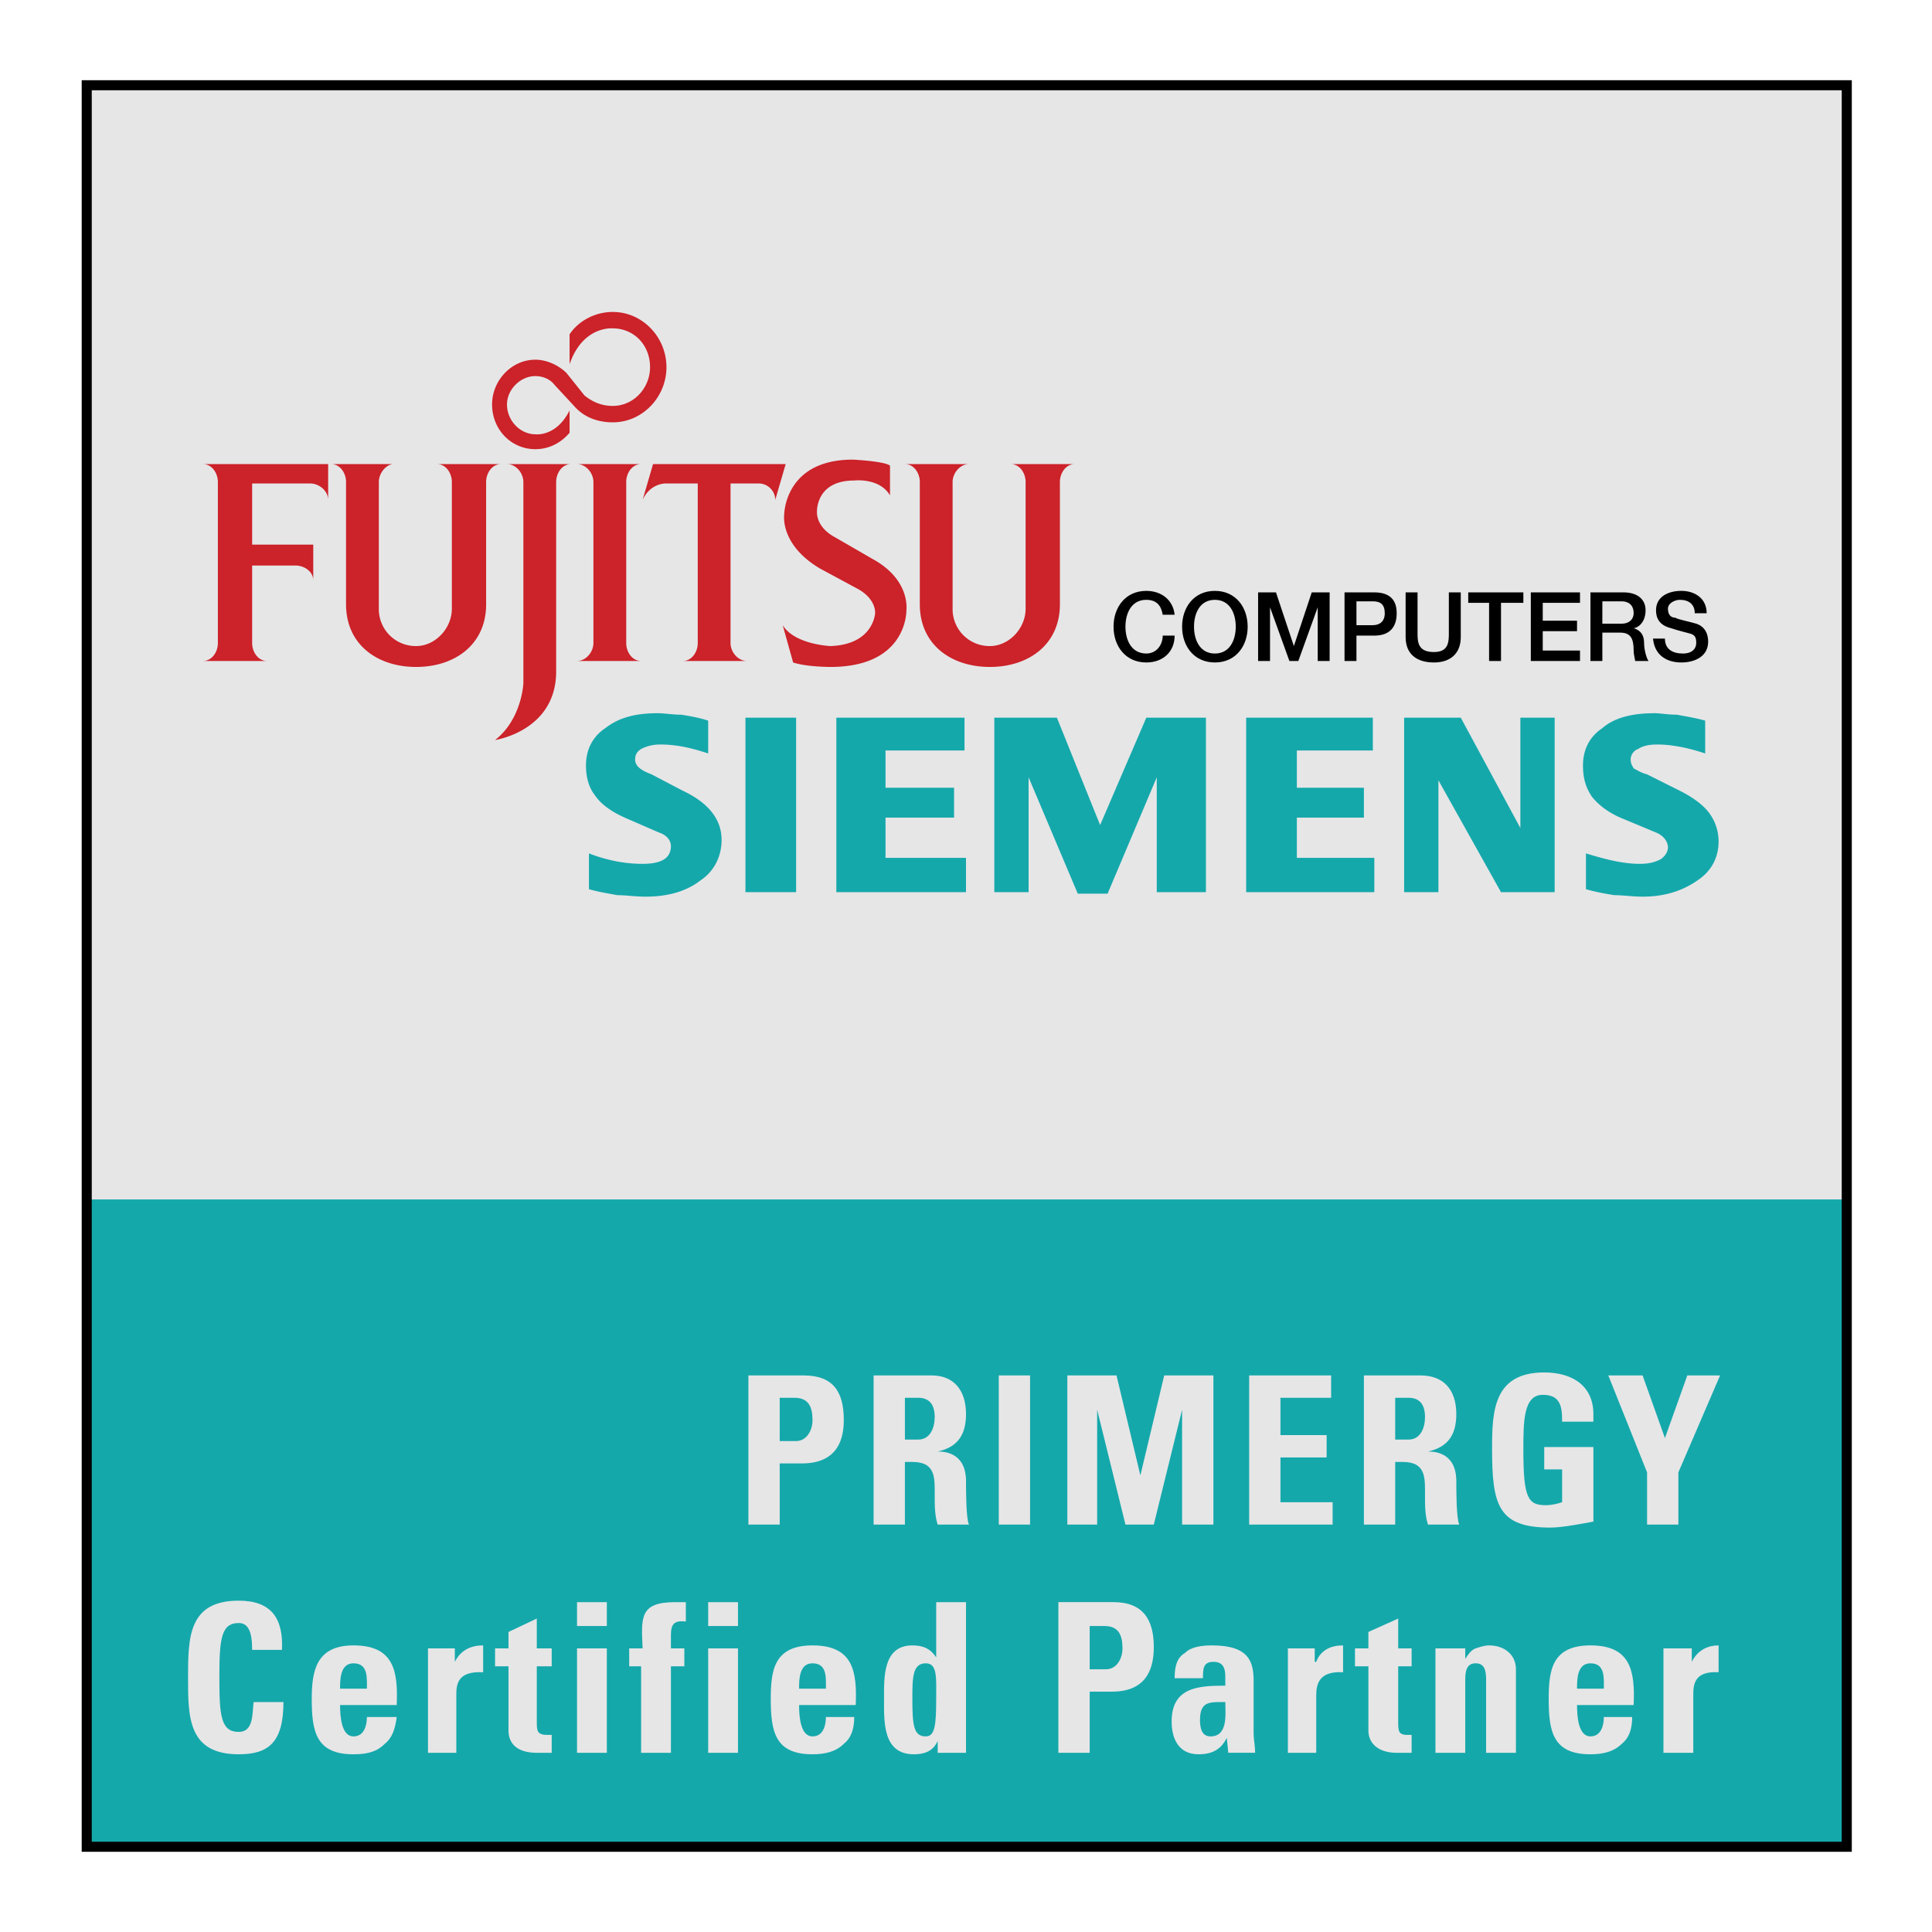
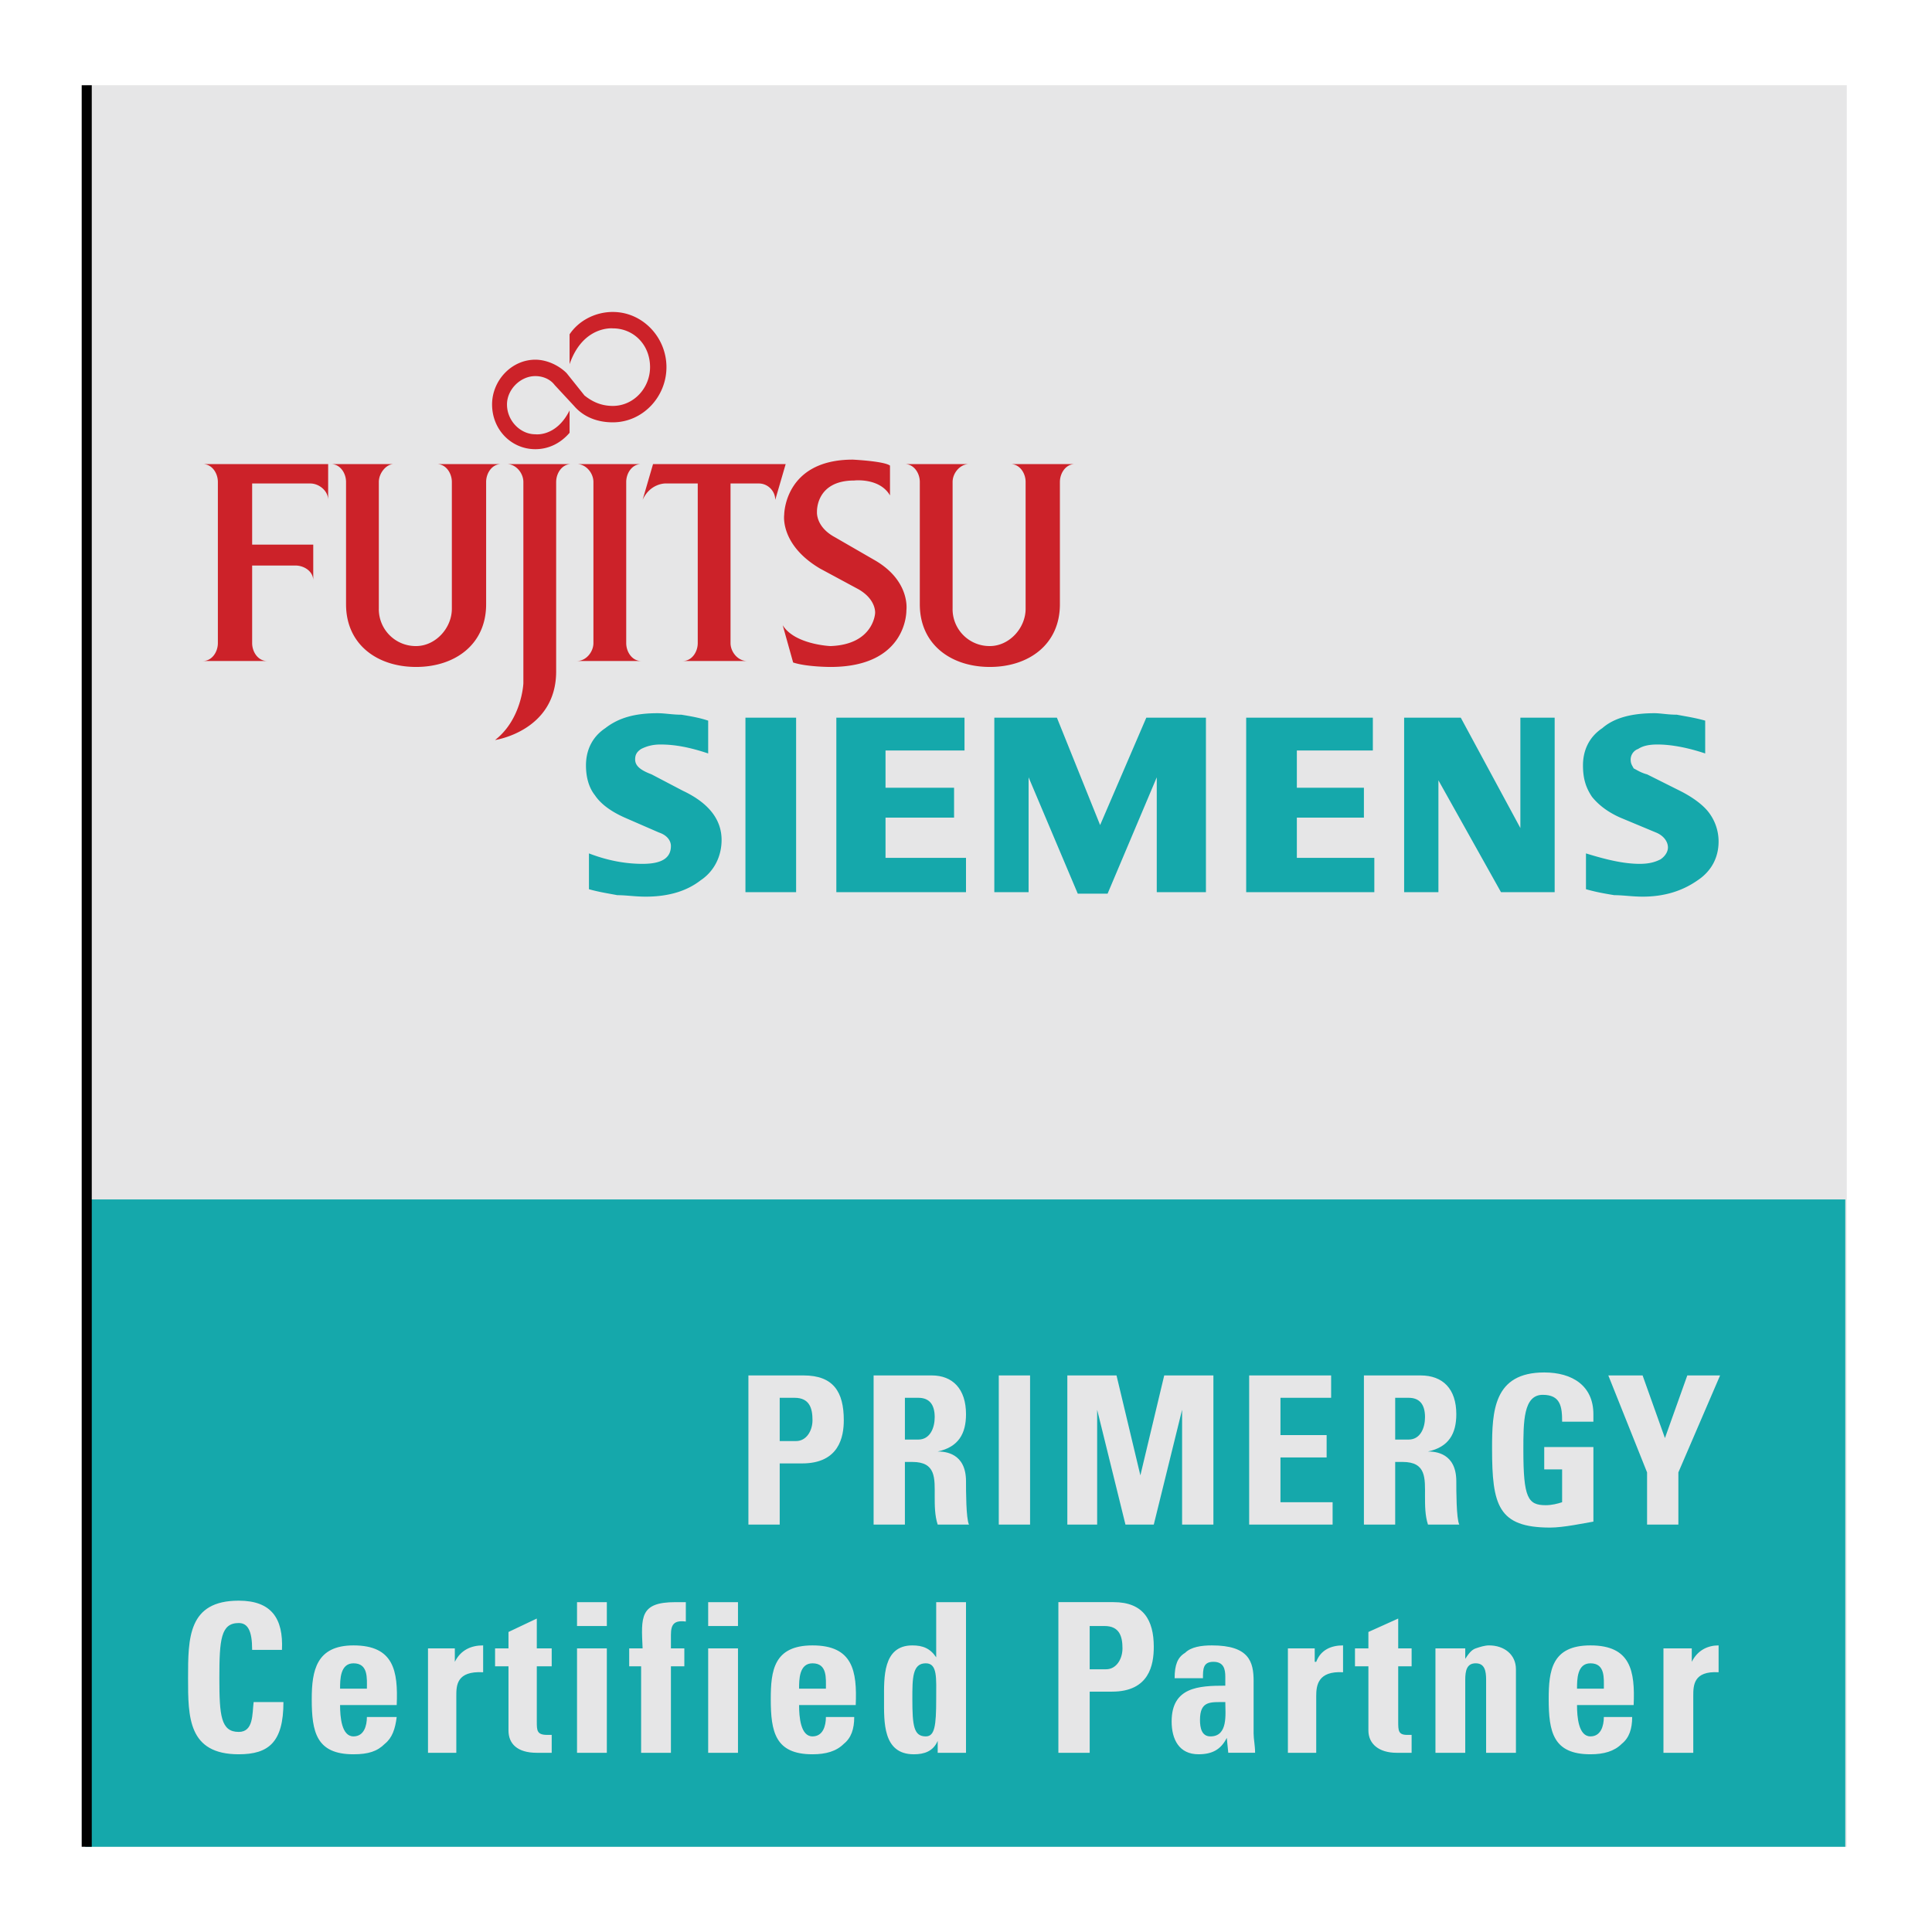
<svg xmlns="http://www.w3.org/2000/svg" width="2500" height="2500" viewBox="0 0 192.756 192.756">
  <path fill-rule="evenodd" clip-rule="evenodd" fill="#fff" d="M0 0h192.756v192.756H0V0z" />
  <path fill-rule="evenodd" clip-rule="evenodd" fill="#e6e6e7" d="M8.653 8.504h175.599v175.748H8.653V8.504z" />
  <path fill-rule="evenodd" clip-rule="evenodd" fill="#15a8ab" d="M8.504 119.667h175.6v64.585H8.504v-64.585zM70.655 71.898v3.274c-1.784-.595-3.271-.893-4.758-.893-.743 0-1.338.149-1.933.447-.446.297-.595.595-.595 1.042 0 .595.446 1.042 1.635 1.488l3.123 1.637c2.527 1.19 3.866 2.828 3.866 4.911 0 1.637-.743 3.125-2.082 4.018-1.338 1.042-3.122 1.637-5.501 1.637-1.041 0-1.933-.148-2.825-.148-.744-.148-1.785-.297-2.825-.595v-3.572c1.933.744 3.717 1.042 5.353 1.042 1.933 0 2.825-.596 2.825-1.786 0-.446-.297-1.042-1.189-1.339l-3.42-1.488c-1.338-.595-2.379-1.339-2.974-2.232-.595-.744-.892-1.786-.892-2.976 0-1.488.595-2.828 1.933-3.72 1.338-1.042 2.974-1.488 5.204-1.488.744 0 1.487.149 2.379.149.892.146 1.784.295 2.676.592zm8.773-.297v17.412h-5.055V71.601h5.055zm16.801 0v3.274h-7.88v3.72h6.839v2.977h-6.839v4.018h8.029v3.423H83.442V71.601h12.787zm24.087 0v17.412h-4.906v-11.46l-4.906 11.608h-2.975l-4.906-11.608v11.459h-3.42V71.601h6.244l4.312 10.715 4.609-10.715h5.948zm16.653 0v3.274h-7.582v3.72h6.691v2.977h-6.691v4.018h7.73v3.423h-12.785V71.601h12.637zm18.14 0v17.412h-5.354l-6.244-11.162v11.162h-3.42V71.601h5.65l5.947 11.012V71.601h3.421zm15.018.297v3.274c-1.785-.595-3.42-.893-4.758-.893-.893 0-1.486.149-1.934.447-.445.149-.744.595-.744 1.042s.15.595.299.893c.297.149.742.447 1.338.596l3.271 1.637c1.189.595 2.23 1.339 2.824 2.083a4.788 4.788 0 0 1 1.041 2.976c0 1.637-.744 2.977-2.082 3.869-1.486 1.042-3.271 1.637-5.5 1.637-1.041 0-1.934-.148-2.826-.148-.893-.148-1.783-.297-2.824-.595v-3.572c1.932.596 3.717 1.042 5.352 1.042.893 0 1.488-.149 2.082-.446.445-.298.744-.744.744-1.191 0-.595-.447-1.19-1.189-1.488l-3.568-1.488c-1.34-.595-2.23-1.339-2.826-2.083-.594-.893-.893-1.786-.893-3.125 0-1.488.596-2.828 1.934-3.72 1.189-1.042 2.975-1.488 5.205-1.488.594 0 1.338.149 2.229.149.743.146 1.784.295 2.825.592z" />
-   <path d="M116.004 61.333c-.148-.893-.594-1.488-1.635-1.488-1.486 0-2.082 1.339-2.082 2.678s.596 2.679 2.082 2.679c1.041 0 1.635-.893 1.635-1.786h1.189c0 1.637-1.189 2.679-2.824 2.679-2.082 0-3.271-1.637-3.271-3.572 0-1.934 1.189-3.571 3.271-3.571 1.486 0 2.676.893 2.824 2.381h-1.189zM121.209 59.845c1.486 0 2.082 1.339 2.082 2.678s-.596 2.679-2.082 2.679-2.082-1.34-2.082-2.679c0-1.339.596-2.678 2.082-2.678zm0-.893c-2.082 0-3.271 1.637-3.271 3.571 0 1.935 1.189 3.572 3.271 3.572s3.271-1.637 3.271-3.572c0-1.934-1.189-3.571-3.271-3.571zM125.521 59.101h1.784l1.785 5.357 1.783-5.357h1.785v6.845h-1.189v-5.357l-1.934 5.357h-.892l-1.932-5.357v5.357h-1.19v-6.845zM135.334 59.994h1.635c.744 0 1.189.297 1.189 1.19s-.594 1.19-1.189 1.19h-1.635v-2.38zm-1.189 5.952h1.189v-2.53h1.783c1.934 0 2.232-1.339 2.232-2.232 0-.893-.299-2.083-2.232-2.083h-2.973v6.845h.001zM140.24 59.101h1.189v4.018c0 .893 0 1.935 1.637 1.935 1.486 0 1.486-1.042 1.486-1.935v-4.018h1.189v4.464c0 1.637-1.041 2.53-2.676 2.53-1.785 0-2.826-.893-2.826-2.53v-4.464h.001zM146.486 59.101h5.5v1.042h-2.23v5.803h-1.19v-5.803h-2.08v-1.042zM152.73 59.101h4.907v1.042h-3.717v1.785h3.42v1.042h-3.42v1.934h3.717v1.042h-4.907v-6.845zM159.867 59.994h1.934c.594 0 1.189.297 1.189 1.19 0 .595-.447 1.042-1.189 1.042h-1.934v-2.232zm-1.189 5.952h1.189v-2.828h1.785c1.039 0 1.338.596 1.338 1.786 0 .446.148.893.148 1.042h1.338c-.148-.149-.445-1.042-.445-1.786 0-1.042-.596-1.339-1.041-1.488.297 0 1.189-.446 1.189-1.786 0-1.042-.744-1.786-2.23-1.786h-3.271v6.846zM166.111 63.714c0 1.042.744 1.488 1.785 1.488s1.338-.596 1.338-1.042c0-.595-.148-.744-.445-.893-.447-.149-1.189-.297-2.082-.595-1.189-.298-1.486-1.042-1.486-1.786 0-1.339 1.189-1.935 2.527-1.935s2.527.744 2.527 2.232h-1.189c0-.893-.596-1.339-1.486-1.339-.447 0-1.189.298-1.189.893s.297.893.742.893c.148.149 1.637.447 2.082.596.893.297 1.189 1.042 1.189 1.786 0 1.488-1.338 2.083-2.676 2.083-1.486 0-2.676-.744-2.826-2.381h1.189z" fill-rule="evenodd" clip-rule="evenodd" />
  <path d="M59.206 48.088c0-.893-.743-1.786-1.635-1.786h6.394c-.893 0-1.487.893-1.487 1.786V64.16c0 .893.595 1.786 1.487 1.786h-6.394c.892 0 1.635-.893 1.635-1.786V48.088zM25.157 56.422h4.312c.892 0 1.784.595 1.784 1.488v-3.572h-6.096v-6.101h5.799c.892 0 1.784.744 1.784 1.637v-3.571H20.25c.892 0 1.487.893 1.487 1.786V64.16c0 .893-.595 1.786-1.487 1.786h6.394c-.892 0-1.487-.893-1.487-1.786v-7.738zM37.795 60.737a3.683 3.683 0 0 0 3.717 3.721c1.933 0 3.569-1.786 3.569-3.721V48.088c0-.893-.595-1.786-1.487-1.786h6.394c-.893 0-1.487.893-1.487 1.786v12.203c0 4.018-3.122 6.25-6.988 6.25-3.866 0-6.988-2.232-6.988-6.25V48.088c0-.893-.595-1.786-1.487-1.786h6.245c-.744 0-1.487.893-1.487 1.786v12.649h-.001zM55.489 48.088c0-.893.595-1.786 1.487-1.786h-6.394c.892 0 1.635.893 1.635 1.786v20.09s-.148 3.571-2.825 5.655c0 0 6.096-.893 6.096-6.845v-18.9h.001zM95.04 60.737a3.684 3.684 0 0 0 3.718 3.721c1.932 0 3.568-1.786 3.568-3.721V48.088c0-.893-.596-1.786-1.488-1.786h6.395c-.893 0-1.486.893-1.486 1.786v12.203c0 4.018-3.123 6.25-6.988 6.25-3.867 0-6.989-2.232-6.989-6.25V48.088c0-.893-.595-1.786-1.487-1.786h6.394c-.892 0-1.636.893-1.636 1.786v12.649h-.001zM88.795 49.428c-1.041-1.786-3.568-1.488-3.568-1.488-3.866 0-3.717 3.125-3.717 3.125s-.148 1.488 1.784 2.53l3.866 2.232c3.717 2.083 3.271 5.06 3.271 5.06s.148 5.655-7.583 5.655c0 0-2.379 0-3.717-.446l-1.041-3.721c1.189 1.935 4.758 2.084 4.758 2.084 4.312-.149 4.461-3.274 4.461-3.274s.148-1.339-1.636-2.381l-3.866-2.083c-4.015-2.381-3.568-5.357-3.568-5.357s0-5.506 6.839-5.506c0 0 3.123.148 3.717.595v2.975zM65.154 46.303l-1.041 3.571c.744-1.637 2.23-1.637 2.23-1.637h3.271V64.16c0 .893-.595 1.786-1.487 1.786h6.394c-.892 0-1.636-.893-1.636-1.786V48.237h2.825c.892 0 1.636.744 1.636 1.637l1.041-3.571H65.154zM58.314 39.457c.744.596 1.636 1.042 2.825 1.042 2.082 0 3.717-1.786 3.717-3.869 0-2.232-1.636-3.869-3.717-3.869 0 0-2.974-.298-4.312 3.571v-2.977c.892-1.339 2.528-2.231 4.312-2.231 2.974 0 5.353 2.529 5.353 5.506s-2.379 5.506-5.353 5.506c-1.636 0-2.974-.595-3.866-1.637l-1.933-2.083c-.446-.595-1.189-.893-1.933-.893-1.487 0-2.825 1.34-2.825 2.828 0 1.637 1.338 2.976 2.825 2.976 0 0 2.082.298 3.42-2.381v2.232c-.892 1.042-2.082 1.637-3.42 1.637-2.379 0-4.312-1.935-4.312-4.464 0-2.381 1.933-4.464 4.312-4.464 1.19 0 2.379.595 3.123 1.339l1.784 2.231z" fill-rule="evenodd" clip-rule="evenodd" fill="#cc2229" />
  <path d="M77.792 139.459h1.487c1.487 0 1.784 1.042 1.784 2.232 0 1.042-.595 2.084-1.635 2.084h-1.636v-4.316zm-3.123 12.649h3.123v-6.102h2.23c3.717 0 4.163-2.678 4.163-4.315 0-2.827-1.041-4.464-4.014-4.464h-5.502v14.881zM90.282 139.459h1.338c1.041 0 1.635.596 1.635 1.935 0 1.042-.446 2.232-1.635 2.232h-1.338v-4.167zm0 6.399h.744c2.378 0 2.23 1.637 2.23 3.423 0 .893 0 1.935.298 2.827h3.122c-.297-.595-.297-3.423-.297-4.315 0-2.827-2.082-2.976-2.825-2.976 2.081-.447 2.825-1.786 2.825-3.721 0-2.53-1.338-3.869-3.419-3.869h-5.8v14.881h3.122v-6.25zM99.648 152.108v-14.88h3.123v14.88h-3.123zM112.287 152.108l-2.824-11.459v11.459h-2.975v-14.88h4.907l2.38 9.969 2.379-9.969h4.907v14.88h-3.123v-11.459l-2.825 11.459h-2.826zM124.629 152.108v-14.88h8.178v2.231h-5.055v3.721h4.607v2.232h-4.607v4.464h5.203v2.232h-8.326zM139.199 139.459h1.34c1.039 0 1.635.596 1.635 1.935 0 1.042-.447 2.232-1.635 2.232h-1.34v-4.167zm0 6.399h.744c2.379 0 2.23 1.637 2.23 3.423 0 .893 0 1.935.297 2.827h3.123c-.297-.595-.297-3.423-.297-4.315 0-2.827-2.082-2.976-2.826-2.976 2.082-.447 2.826-1.786 2.826-3.721 0-2.53-1.34-3.869-3.57-3.869h-5.648v14.881h3.121v-6.25zM155.854 141.841c0-1.488-.15-2.679-1.934-2.679-1.934 0-1.934 2.679-1.934 5.506 0 4.762.447 5.506 2.23 5.506.596 0 1.189-.148 1.637-.298v-3.273h-1.785v-2.232h4.906v7.441c-.891.148-2.973.595-4.311.595-5.205 0-5.799-2.232-5.799-7.887 0-3.721.148-7.59 5.203-7.59 2.826 0 4.906 1.339 4.906 4.167v.744h-3.119zM164.328 146.9l-3.865-9.672h3.42l2.228 6.25 2.231-6.25h3.271l-4.162 9.672v5.208h-3.123V146.9zM18.763 167.437c0-4.019 0-7.738 5.056-7.738 3.271 0 4.46 1.785 4.312 4.91h-2.974c0-1.934-.446-2.678-1.338-2.678-1.784 0-1.933 1.637-1.933 5.506 0 3.721.149 5.357 1.933 5.357 1.486 0 1.338-1.786 1.486-2.977h2.974c0 4.018-1.487 5.208-4.46 5.208-5.056 0-5.056-3.719-5.056-7.588zM36.606 168.478c0-1.041.148-2.529-1.338-2.529-1.338 0-1.338 1.637-1.338 2.529h2.676zm-2.677 1.637c0 1.19.149 3.125 1.338 3.125 1.041 0 1.338-1.042 1.338-1.935h2.974c-.149 1.19-.446 2.083-1.189 2.678-.744.744-1.636 1.042-3.123 1.042-3.717 0-4.164-2.231-4.164-5.506 0-2.827.446-5.357 4.164-5.357 4.015 0 4.46 2.53 4.312 5.953h-5.65zM45.378 164.46v1.34c.595-1.191 1.635-1.638 2.825-1.638v2.679c-2.677-.148-2.677 1.34-2.677 2.381v5.655h-2.825V164.46h2.677zM49.393 164.46h1.338v-1.637l2.825-1.34v2.977h1.487v1.786h-1.487v5.506c0 .893 0 1.339 1.041 1.339h.446v1.786h-1.487c-1.933 0-2.825-.894-2.825-2.232v-6.398h-1.338v-1.787zM60.544 174.877H57.57V164.46h2.974v10.417zm0-15.03v2.381H57.57v-2.381h2.974zM68.425 161.781c-1.189-.148-1.487.298-1.487 1.34v1.339h1.338v1.786h-1.338v8.631h-2.974v-8.631h-1.189v-1.786h1.338c-.148-3.125-.297-4.613 3.271-4.613h1.041v1.934zM73.629 174.877h-2.974V164.46h2.974v10.417zm0-15.03v2.381h-2.974v-2.381h2.974zM82.401 168.478c0-1.041.148-2.529-1.338-2.529-1.338 0-1.338 1.637-1.338 2.529h2.676zm-2.676 1.637c0 1.19.148 3.125 1.338 3.125 1.041 0 1.338-1.042 1.338-1.935h2.825c0 1.19-.297 2.083-1.041 2.678-.744.744-1.784 1.042-3.123 1.042-3.717 0-4.163-2.231-4.163-5.506 0-2.827.297-5.357 4.163-5.357 4.015 0 4.461 2.53 4.312 5.953h-5.649zM92.364 173.24c-1.19 0-1.338-1.042-1.338-3.721 0-2.083 0-3.571 1.338-3.571 1.189 0 1.04 1.488 1.04 3.571 0 2.679-.149 3.721-1.04 3.721zm4.014 1.637v-15.03h-2.974v5.506c-.594-.893-1.338-1.19-2.378-1.19-2.974 0-2.825 3.274-2.825 5.357 0 2.232-.149 5.506 2.974 5.506 1.041 0 1.933-.298 2.379-1.339v1.19h2.824zM108.719 162.228h1.486c1.488 0 1.785 1.042 1.785 2.232 0 1.042-.596 2.084-1.635 2.084h-1.637v-4.316h.001zm-3.123 12.649h3.123v-6.102h2.23c3.717 0 4.164-2.679 4.164-4.464 0-2.679-1.041-4.465-4.016-4.465h-5.502v15.031h.001zM119.723 171.603c0-1.934 1.041-1.785 2.527-1.785 0 1.19.297 3.423-1.486 3.423-.893-.001-1.041-.894-1.041-1.638zm5.351-3.87c0-1.934-.445-3.571-4.162-3.571-1.041 0-2.082.149-2.678.744-.742.446-1.041 1.19-1.041 2.53h2.826c0-.893 0-1.637 1.041-1.637s1.189.744 1.189 1.487v.894c-2.678 0-5.354.148-5.354 3.571 0 1.786.744 3.273 2.676 3.273 1.34 0 2.23-.446 2.826-1.637l.148 1.488h2.676c0-.744-.148-1.339-.148-1.935v-5.207h.001zM131.17 164.46v1.34h.15c.445-1.191 1.486-1.638 2.676-1.638v2.679c-2.527-.148-2.676 1.34-2.676 2.381v5.655h-2.826V164.46h2.676zM135.186 164.46h1.338v-1.637l2.975-1.34v2.977h1.338v1.786h-1.338v5.506c0 .893 0 1.339.891 1.339h.447v1.786h-1.486c-1.785 0-2.826-.894-2.826-2.232v-6.398h-1.338v-1.787h-.001zM146.188 165.502c.299-.446.596-.894 1.041-1.042.447-.148.893-.298 1.338-.298 1.488 0 2.678.894 2.678 2.382v8.333h-2.975v-7.292c0-.893-.148-1.637-1.041-1.637-.891 0-1.041.744-1.041 1.637v7.292h-2.973V164.46h2.973v1.042zM157.34 168.478c0-.893 0-2.529 1.338-2.529 1.486 0 1.338 1.488 1.338 2.529h-2.676zm5.65 1.637c.148-3.423-.299-5.953-4.312-5.953-3.865 0-4.164 2.53-4.164 5.357 0 3.274.447 5.506 4.164 5.506 1.338 0 2.379-.298 3.123-1.042.742-.595 1.041-1.487 1.041-2.678h-2.826c0 .893-.297 1.935-1.338 1.935-1.189 0-1.338-1.935-1.338-3.125h5.65zM168.789 164.46v1.34c.594-1.191 1.635-1.638 2.676-1.638v2.679c-2.527-.148-2.527 1.34-2.527 2.381v5.655h-2.975V164.46h2.826z" fill-rule="evenodd" clip-rule="evenodd" fill="#e6e6e7" />
-   <path fill="none" stroke="#000" stroke-width="1.004" stroke-miterlimit="2.613" d="M8.653 8.504h175.599v175.748H8.653V8.504z" />
+   <path fill="none" stroke="#000" stroke-width="1.004" stroke-miterlimit="2.613" d="M8.653 8.504v175.748H8.653V8.504z" />
</svg>